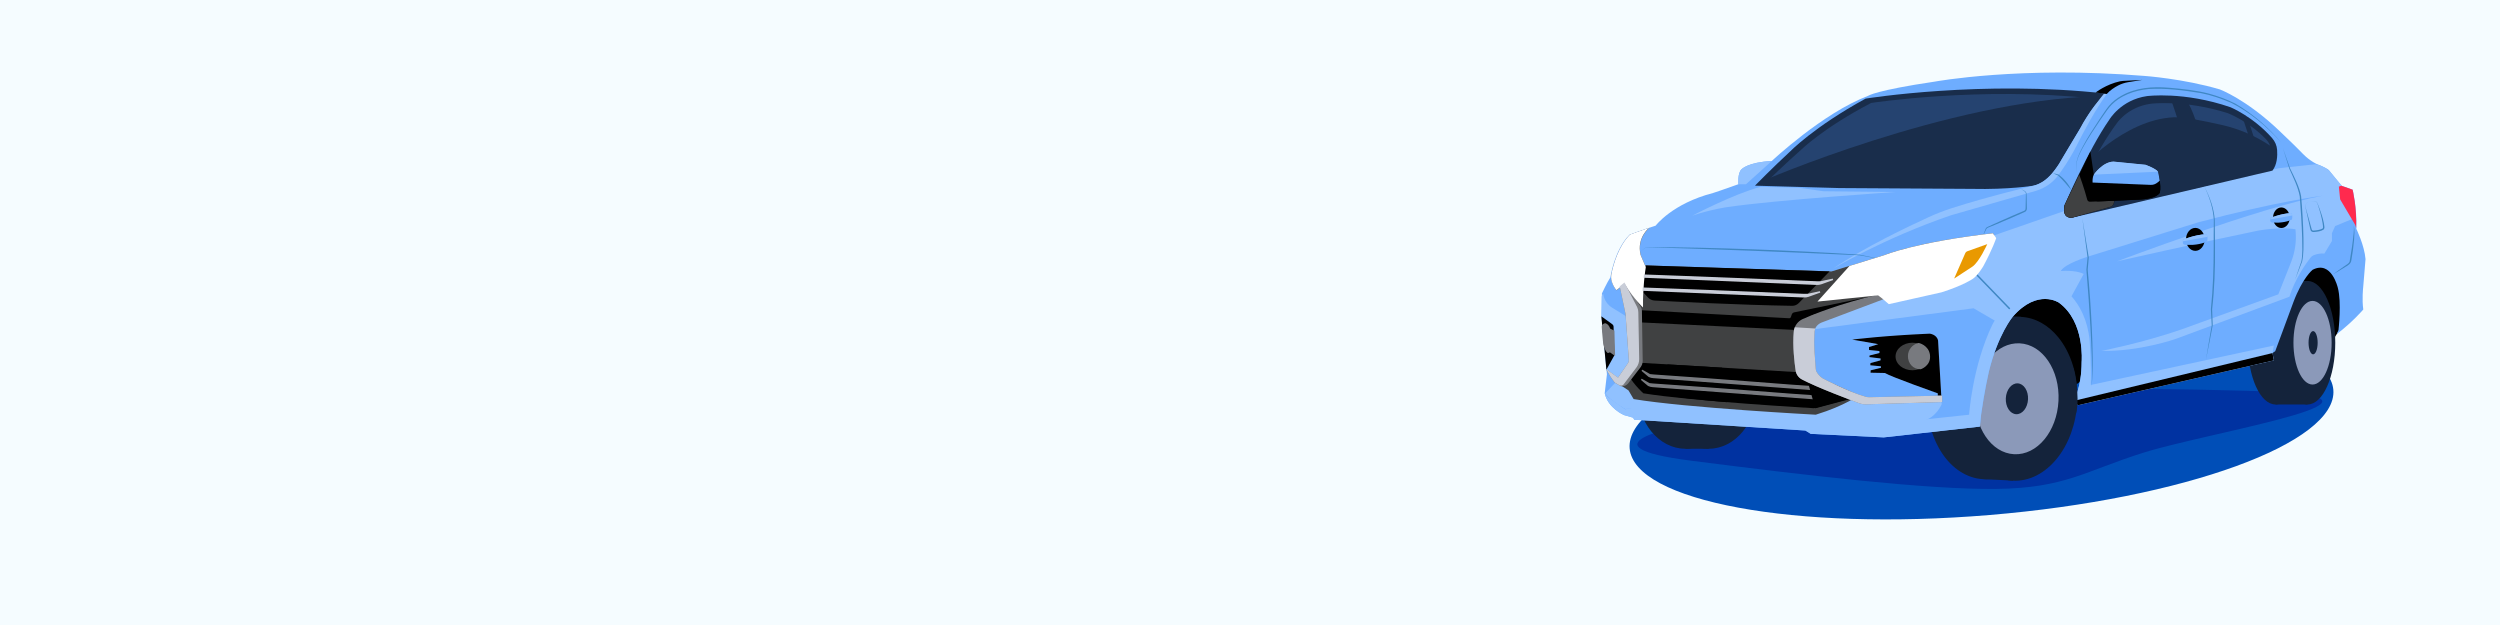
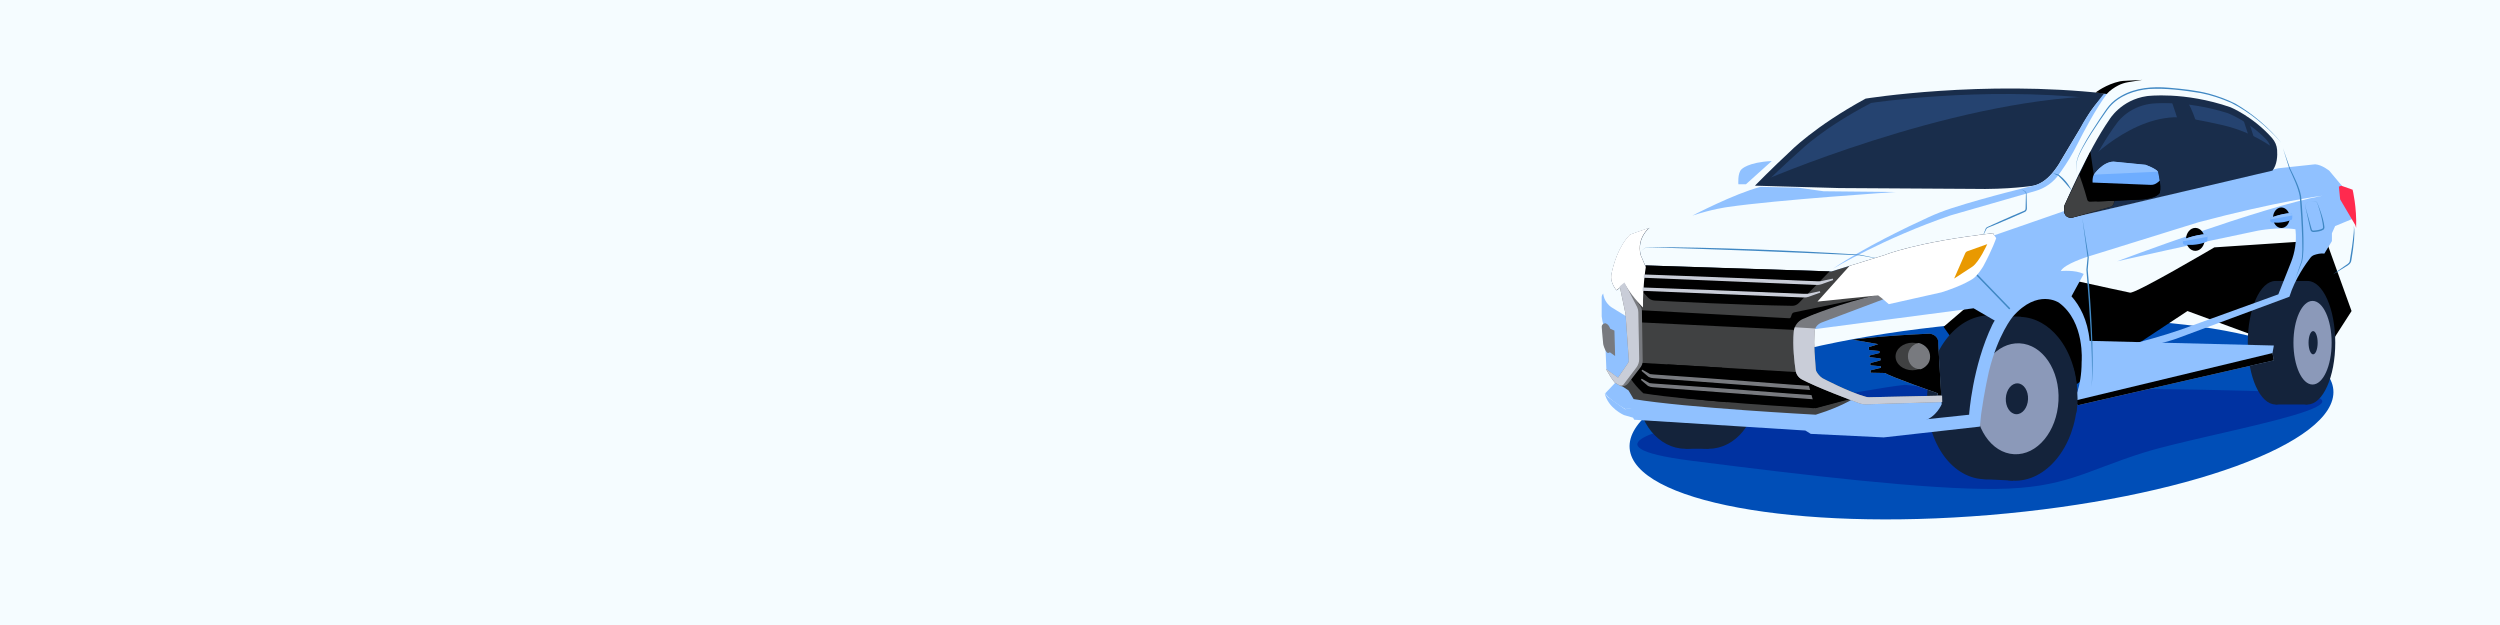
<svg xmlns="http://www.w3.org/2000/svg" width="1600" height="400" viewBox="0 0 1600 400" fill="none">
  <rect x="0" y="0" width="1600" height="400" fill="#333333" stroke="none" />
  <g clip-path="url(#clip0_1_699)">
    <path d="M1600 0H0V400H1600V0Z" fill="#F5FCFF" />
    <path d="M1273.27 329.61C1397.63 319.25 1496.16 283.39 1493.34 249.5C1490.52 215.61 1387.41 196.54 1263.05 206.89C1138.69 217.24 1040.16 253.11 1042.98 287C1045.8 320.89 1148.9 339.96 1273.27 329.61Z" fill="#004EB7" />
    <path d="M1219.16 246.3C1196.01 248.63 1092.07 269 1082.73 270.95C1073.4 272.89 1009.47 285.54 1082.39 294.86C1155.31 304.18 1233.31 313.42 1277.56 312.91C1321.73 312.4 1334.37 301.47 1371.82 289.71C1415.48 276 1560.46 253.26 1438.58 250.1C1392.74 248.91 1355.37 248.37 1308.89 249.93C1262.39 251.5 1219.16 246.3 1219.16 246.3Z" fill="#0032A1" />
    <path d="M1243.87 209.18L1288.51 272.57L1399.98 199.06L1484.9 230.33L1505 199.07L1488.6 153.56L1417.19 158.32C1417.19 158.32 1366.9 187.96 1363.22 187.3C1359.54 186.64 1288.51 170.93 1288.51 170.93L1243.87 209.18Z" fill="black" />
    <path d="M1474.05 219.34C1474.05 241.17 1466.11 258.86 1456.31 258.86C1446.51 258.86 1438.57 241.17 1438.57 219.34C1438.57 197.51 1446.51 179.82 1456.31 179.82C1466.11 179.82 1474.05 197.51 1474.05 219.34Z" fill="#14233B" />
    <path d="M1476.84 179.82H1456.32V258.86H1476.84V179.82Z" fill="#14233B" />
    <path d="M1494.57 219.34C1494.57 241.17 1486.63 258.86 1476.83 258.86C1467.03 258.86 1459.09 241.17 1459.09 219.34C1459.09 197.51 1467.03 179.82 1476.83 179.82C1486.63 179.82 1494.57 197.51 1494.57 219.34Z" fill="#14233B" />
    <path d="M1492.25 219.34C1492.25 234.12 1486.78 246.1 1480.03 246.1C1473.28 246.1 1467.81 234.12 1467.81 219.34C1467.81 204.56 1473.28 192.58 1480.03 192.58C1486.78 192.58 1492.25 204.56 1492.25 219.34Z" fill="#8B99B9" />
    <path d="M1483.3 219.34C1483.3 223.45 1481.99 226.78 1480.39 226.78C1478.78 226.78 1477.47 223.45 1477.47 219.34C1477.47 215.23 1478.78 211.9 1480.39 211.9C1482 211.9 1483.3 215.23 1483.3 219.34Z" fill="#14233B" />
    <path d="M1310.63 256.2C1309.19 285.15 1290.73 307.75 1269.41 306.69C1248.08 305.63 1231.96 281.3 1233.4 252.36C1234.84 223.42 1253.3 200.81 1274.62 201.87C1295.95 202.93 1312.07 227.26 1310.63 256.2Z" fill="#14233B" />
    <path d="M1274.64 201.831L1269.43 306.655L1288.24 307.591L1293.46 202.767L1274.64 201.831Z" fill="#14233B" />
    <path d="M1329.45 257.14C1328.01 286.09 1309.55 308.69 1288.23 307.63C1266.9 306.57 1250.78 282.24 1252.22 253.3C1253.66 224.35 1272.11 201.75 1293.44 202.81C1302.69 203.27 1310.96 208.11 1317.25 215.81C1325.45 225.85 1330.26 240.75 1329.45 257.14Z" fill="#14233B" />
    <path d="M1317.43 256.54C1316.45 276.14 1303.76 291.44 1289.07 290.7C1274.38 289.97 1263.27 273.49 1264.24 253.89C1265.22 234.29 1277.91 218.99 1292.6 219.73C1307.29 220.46 1318.4 236.94 1317.43 256.54Z" fill="#8B99B9" />
    <path d="M1297.94 255.57C1297.67 261.02 1294.27 265.28 1290.34 265.09C1286.41 264.89 1283.45 260.32 1283.72 254.87C1283.99 249.42 1287.39 245.16 1291.32 245.35C1295.25 245.54 1298.22 250.12 1297.94 255.57Z" fill="#14233B" />
    <path d="M1109.45 249.3C1109.45 270.23 1095.65 287.2 1078.62 287.2C1061.59 287.2 1047.79 270.23 1047.79 249.3C1047.79 228.37 1061.59 211.4 1078.62 211.4C1095.65 211.4 1109.45 228.37 1109.45 249.3Z" fill="#14233B" />
    <path d="M1093.64 211.4H1078.62V287.2H1093.64V211.4Z" fill="#14233B" />
    <path d="M1124.47 249.3C1124.47 270.23 1110.67 287.2 1093.64 287.2C1076.61 287.2 1062.81 270.23 1062.81 249.3C1062.81 228.37 1076.61 211.4 1093.64 211.4C1110.67 211.4 1124.47 228.37 1124.47 249.3Z" fill="#14233B" />
-     <path d="M1027 251.66L1028.43 239.57L1024.92 202.22L1025.24 187.77C1025.24 187.77 1028.49 180.78 1030.64 177.53C1030.64 177.53 1033.1 160.07 1042.87 150.22C1042.87 150.22 1051.28 146.97 1059.62 144.42C1059.62 144.42 1070.18 130.29 1096.3 123.54C1096.3 123.54 1103.84 121.08 1112.57 117.9C1112.57 117.9 1111.93 110.68 1114.63 108.29C1114.63 108.29 1118.68 103.77 1133.92 103.05C1133.92 103.05 1166.63 72.25 1195.68 61.29C1195.68 61.29 1200.32 57.84 1238.19 52.24C1238.19 52.24 1293.08 42.08 1372.47 48.59C1372.47 48.59 1397.4 50.34 1420.74 57.24C1420.74 57.24 1437.41 63.43 1458.49 83.44L1467.78 92.37L1473.22 97.81C1473.22 97.81 1477.11 102.18 1482.35 104.8C1482.35 104.8 1488.3 107.1 1490.37 108.77L1498.47 118.85L1505.69 121.39C1505.69 121.39 1508.55 133.22 1508.07 146.48C1508.07 146.48 1513.23 157.04 1513.94 165.85L1512.43 183.95C1512.43 183.95 1511.56 191.65 1512.51 198.08C1512.51 198.08 1506.02 205.75 1495.54 213.85L1496.63 211.26C1496.63 211.26 1498.69 193.56 1496.23 184.27C1496.23 184.27 1492.18 166.33 1480.04 172.68C1480.04 172.68 1473.61 177.76 1467.74 193.48L1460.75 212.37L1456.15 224.75L1454.4 225.94L1455.27 230.62L1329.88 259.32L1327.02 256.58C1327.02 256.58 1332.26 248.36 1332.26 231.57C1332.26 231.57 1334.52 205.97 1317.73 193.7C1317.73 193.7 1304.16 184.41 1288.2 202.63C1288.2 202.63 1278.67 213.94 1272.84 238C1272.84 238 1269.98 250.38 1267.96 264.91L1267.13 273.01L1205.57 279.92L1158.89 277.66L1155.44 275.52L1045.89 268.61L1045.18 267.3L1039.35 265.63C1039.33 265.65 1029.09 261.24 1027 251.66Z" fill="#6EADFF" />
    <path d="M1112.56 117.92C1112.56 117.92 1111.92 110.7 1114.62 108.31C1114.62 108.31 1118.67 103.79 1133.91 103.07L1117.43 117.91H1112.56V117.92Z" fill="#90C1FF" />
    <path d="M1031.48 174.91C1032.59 169.64 1035.79 157.75 1043.22 150.26C1043.22 150.26 1048.96 148.04 1055.66 145.83C1055.66 145.83 1047.4 152.06 1050.04 163.22L1052.87 169.85L1105.74 171.64L1172.2 173.72L1206.19 163.22C1206.19 163.22 1226.01 154.93 1275.48 149.27L1277.57 152.4C1277.57 152.4 1275.41 159.05 1269.33 170.36C1269.33 170.36 1265.7 176.43 1262.66 178.4C1262.66 178.4 1256.53 182.69 1242.54 187.09L1208.84 194.65L1204.85 191.2L1165.79 205.91C1165.79 205.91 1161.06 207.49 1160.8 212.11C1160.79 212.24 1160.79 212.37 1160.79 212.5C1160.79 217.42 1159.92 216.79 1161.66 237.27C1161.66 237.27 1163.25 240.76 1166.18 242.51C1166.18 242.51 1184.12 252.04 1195.23 254.74L1240.14 253.67V251.76C1240.14 251.76 1210.37 241.22 1206.2 238.72L1197.09 238.54L1197.15 236.99L1203.76 235.38L1203.7 234.43L1196.91 233.78L1197.03 232.35L1203.46 230.62L1203.52 229.43L1196.38 228.54L1196.44 227.53L1202.81 225.92L1202.75 224.67L1196.14 224.02L1196.08 222.11L1202.03 220.26L1185.3 217.34C1185.3 217.34 1205.23 214.8 1234.99 213.53C1234.99 213.53 1239.59 214.05 1240.31 218.02L1242.51 255.93L1242.69 258.67C1242.69 258.67 1239.24 267.05 1231.22 269.27L1159.34 272.45L1147.87 269.35L1051.34 260.94L1040.15 261.77C1040.15 261.77 1032.98 257.72 1028.84 253.64L1027.35 251.71L1034.14 244.57C1034.14 244.57 1032 242.13 1029.62 237.84L1035.99 242.48L1043.37 231.7L1041.17 200.92L1037.5 183.53L1034.72 185.83C1034.72 185.83 1033.15 184.77 1031.67 180.53C1031.05 178.73 1031.09 176.77 1031.48 174.91Z" fill="#90C1FF" />
    <path d="M1189.48 252.98C1189.48 252.98 1181.38 259.46 1162.09 265.41C1162.09 265.41 1078.74 261 1045.51 255.41L1042.24 249.87L1034.14 244.55C1034.14 244.55 1032 242.11 1029.62 237.82L1035.99 242.46L1043.37 231.68L1041.17 200.9L1037.5 183.51L1034.72 185.81C1034.72 185.81 1033.15 184.75 1031.67 180.51C1031.04 178.72 1031.09 176.76 1031.48 174.9C1032.59 169.63 1035.79 157.74 1043.22 150.25C1043.22 150.25 1048.96 148.03 1055.66 145.82C1055.66 145.82 1047.4 152.05 1050.04 163.21L1052.87 169.84L1105.74 171.63L1172.2 173.71L1206.19 163.21C1206.19 163.21 1226.01 154.92 1275.48 149.26L1277.57 152.39C1277.57 152.39 1275.41 159.04 1269.33 170.35C1269.33 170.35 1265.7 176.42 1262.66 178.39C1262.66 178.39 1256.53 182.68 1242.54 187.08L1208.84 194.64L1204.85 191.19L1165.79 205.9C1165.79 205.9 1161.06 207.48 1160.8 212.1C1160.79 212.23 1160.79 212.36 1160.79 212.49C1160.79 217.41 1159.92 216.78 1161.66 237.26C1161.66 237.26 1163.25 240.75 1166.18 242.5C1166.18 242.5 1189.48 252.97 1189.78 253.08" fill="#404142" />
    <path d="M1469.19 147.87C1469.12 147.14 1469.07 146.73 1469.07 146.73C1458.67 145.06 1445.19 147.6 1445.19 147.6C1409.4 154.9 1354.88 167.26 1354.88 167.26C1354.88 167.26 1447.04 132.51 1486.45 125.25C1486.45 125.25 1457.55 128.78 1406.91 142.28L1336.42 164.19C1336.42 164.19 1321.06 168.89 1318.92 173.48C1318.92 173.48 1328.03 172.53 1333.57 175.33L1325.75 189.63L1297.61 189.01L1278.44 206.23L1263.08 197.3L1157.02 211.22L1164.84 203.89L1213.89 187.88L1265.95 154.2L1323.57 134.2L1326.61 139.21L1458.21 107.69L1481.71 105.15C1486.16 105.47 1490.76 109.29 1490.76 109.29L1498.91 119.04L1506.4 139.76L1494.49 144.68L1492.43 149.28V154.28L1487.59 162.3C1485.42 161.95 1482.81 162.62 1481.19 163.16C1480.21 163.48 1479.36 164.08 1478.73 164.89C1476.15 168.21 1468.82 178.29 1465.22 189.91L1392.64 216.84C1392.64 216.84 1369.42 225.06 1345.01 224.58C1345.01 224.58 1371.21 219.46 1395.97 210.89L1458.13 188.38L1466.28 167.8C1468.77 161.46 1469.8 154.64 1469.19 147.87Z" fill="#90C1FF" />
-     <path d="M1454.39 225.96L1455.26 230.64L1329.87 259.34L1327.01 256.6C1327.01 256.6 1332.25 248.38 1332.25 231.59C1332.25 231.59 1334.51 205.99 1317.72 193.72C1317.72 193.72 1304.15 184.43 1288.19 202.65C1288.19 202.65 1278.66 213.96 1272.83 238.02C1272.83 238.02 1269.97 250.4 1267.95 264.93L1267.12 273.03L1205.56 279.94L1158.88 277.68L1155.43 275.54L1045.88 268.63L1045.17 267.32L1039.34 265.65C1039.34 265.65 1029.1 261.24 1027.02 251.66L1028.96 254.08L1040.07 261.93L1052.56 259.46L1097.57 263.75L1154.49 269.11L1228.91 268.75L1260.23 265.42C1260.23 265.42 1262.25 234.58 1275.11 207.79C1275.11 207.79 1292.5 173.26 1316.55 182.19C1316.55 182.19 1334.77 190.76 1337.39 218.15C1337.39 218.15 1338.46 233.27 1338.1 246.37L1455.27 221.13L1454.39 225.96Z" fill="#90C1FF" />
+     <path d="M1454.39 225.96L1455.26 230.64L1329.87 259.34L1327.01 256.6C1327.01 256.6 1332.25 248.38 1332.25 231.59C1332.25 231.59 1334.51 205.99 1317.72 193.72C1317.72 193.72 1304.15 184.43 1288.19 202.65C1288.19 202.65 1278.66 213.96 1272.83 238.02C1272.83 238.02 1269.97 250.4 1267.95 264.93L1267.12 273.03L1205.56 279.94L1158.88 277.68L1155.43 275.54L1045.88 268.63L1045.17 267.32L1039.34 265.65C1039.34 265.65 1029.1 261.24 1027.02 251.66L1028.96 254.08L1040.07 261.93L1052.56 259.46L1097.57 263.75L1154.49 269.11L1228.91 268.75L1260.23 265.42C1260.23 265.42 1262.25 234.58 1275.11 207.79C1275.11 207.79 1292.5 173.26 1316.55 182.19C1316.55 182.19 1334.77 190.76 1337.39 218.15L1455.27 221.13L1454.39 225.96Z" fill="#90C1FF" />
    <path d="M1123.16 118.83C1123.16 118.83 1134.35 107.4 1145.31 97.28C1145.31 97.28 1160.79 81.2 1194.01 63.11C1194.01 63.11 1268.95 51 1347.7 59.89C1347.7 59.89 1341.67 65.49 1337.14 72.51L1319.18 102.45C1319.18 102.45 1312.09 116.64 1301.5 118.83C1301.5 118.83 1285.61 121.42 1262.11 120.88L1177.07 120.36L1123.16 118.83Z" fill="#192D4B" />
    <path d="M1131.8 115.28C1131.8 115.28 1142.18 105.15 1152.34 96.18C1152.34 96.18 1166.7 81.94 1197.5 65.9C1197.5 65.9 1266.99 55.17 1340.02 63.05C1340.02 63.05 1334.43 68.01 1330.23 74.23L1313.58 100.76C1313.58 100.76 1307.01 113.34 1297.18 115.27C1297.18 115.27 1282.44 117.57 1260.65 117.09L1181.79 116.63L1131.8 115.28Z" fill="#254370" />
    <path d="M1321.18 131.67C1321.18 131.67 1336.11 96.53 1349.98 76.57C1349.98 76.57 1357.38 63.89 1374.03 61.51C1374.03 61.51 1397.68 58.34 1427.54 68.64C1427.54 68.64 1442.04 74.62 1454.18 88.42C1456.03 90.53 1457.16 93.17 1457.36 95.96C1457.63 99.81 1457.35 105.35 1454.37 109.2L1326.6 139.2C1326.6 139.2 1319.73 141.05 1321.18 131.67Z" fill="#192D4B" />
    <path d="M1327.99 126.22C1327.99 126.22 1341.74 96.24 1354.51 79.23C1354.51 79.23 1361.32 68.41 1376.65 66.38C1376.65 66.38 1398.43 63.68 1425.92 72.47C1425.92 72.47 1439.27 77.57 1450.45 89.34C1452.16 91.14 1453.2 93.39 1453.37 95.77C1453.62 99.06 1453.36 103.78 1450.61 107.06L1332.96 132.64C1332.98 132.64 1326.65 134.22 1327.99 126.22Z" fill="#254370" />
    <path d="M1051.68 187.18L1054.69 190.38C1055.8 191.56 1057.31 192.26 1058.93 192.35C1069.82 192.93 1113.89 195.22 1147.01 195.72C1148.58 195.74 1150.09 195.11 1151.19 193.99L1170.92 173.69L1053.42 169.88L1053.41 169.92C1052.46 175.57 1051.89 181.28 1051.69 187.01L1051.68 187.18Z" fill="black" />
    <path d="M1242.41 253.26L1240.37 218.02C1239.66 214.05 1235.05 213.53 1235.05 213.53C1205.28 214.8 1185.36 217.34 1185.36 217.34L1202.09 220.26L1196.14 222.11L1196.2 224.02L1202.81 224.67L1202.87 225.92L1196.5 227.53L1196.44 228.54L1203.58 229.43L1203.52 230.62L1197.09 232.35L1196.97 233.78L1203.76 234.43L1203.82 235.38L1197.21 236.99L1197.15 238.54L1206.26 238.72C1210.43 241.22 1240.2 251.76 1240.2 251.76L1240.16 253.26H1242.41Z" fill="black" />
    <path d="M1049.04 206.29L1149.89 211.21L1150.03 210.85C1151.79 206.41 1155.49 203.01 1160.07 201.65L1206.51 187.86L1148.28 199.91C1147.56 200.06 1146.97 200.57 1146.73 201.27L1146.14 202.96C1145.98 203.41 1145.54 203.71 1145.07 203.68L1048.9 198.47L1049.04 206.29Z" fill="black" />
    <path d="M1049.35 232.15L1153.59 238.38L1186.03 254.6L1160.93 261.26C1160.93 261.26 1082.02 256.71 1051.74 251.71C1051.74 251.71 1046.11 246.69 1042.54 240.69L1049.35 232.15Z" fill="black" />
    <path d="M1067.39 235.09L1069.14 253.51C1069.14 253.51 1085.98 255.94 1105.16 257.4L1102.1 235.31L1067.12 233.22L1067.39 235.09Z" fill="black" />
    <path d="M1160.52 255.07L1057.73 247.31C1056.79 247.26 1055.86 247.02 1055.01 246.62L1050.46 242.77L1055.5 245.66L1058.19 245.92C1109.02 249.33 1144.53 252.44 1160.53 253.43V255.07H1160.52Z" fill="#787A7F" stroke="#787A7F" stroke-width="0.953" stroke-miterlimit="10" />
    <path d="M1160.91 249.3L1058.12 241.54C1057.18 241.49 1056.25 241.25 1055.4 240.85L1050.85 237L1055.89 239.89L1058.58 240.15C1109.41 243.56 1144.92 246.67 1160.92 247.66V249.3H1160.91Z" fill="#787A7F" stroke="#787A7F" stroke-width="0.953" stroke-miterlimit="10" />
    <path d="M1161.73 261.31L1186.83 254.65L1155.51 238.99L1161.73 261.31Z" fill="black" />
    <path d="M1327.02 256.6L1329.87 259.34L1455.26 230.64L1454.39 225.96L1327.02 256.6Z" fill="black" />
    <path d="M1173.08 171.97C1173.08 171.97 1205.48 152.52 1248.56 137.8L1302.8 122.19C1308.82 120.46 1314.07 116.74 1317.69 111.63L1319.15 109.58C1322.95 104.23 1326.34 98.6 1329.29 92.73C1333.61 84.14 1341.16 69.82 1348.67 59.72L1346.71 59.78C1346.71 59.78 1335.48 73.3 1331.28 82.28L1322.85 96.34L1318.04 104.49C1318.04 104.49 1313.44 111.98 1308.89 115.23C1308.89 115.23 1305.64 117.84 1301.51 118.83C1301.51 118.83 1272.01 125.81 1248.88 133.31C1243.94 134.91 1239.11 136.8 1234.39 138.96C1221.4 144.89 1192.52 158.62 1173.08 171.97Z" fill="#90C1FF" />
    <path d="M1026.06 187.88C1026.06 187.88 1026.32 193.37 1031.57 196.8L1041.98 203.21L1045.22 231.2L1037.44 244.67L1028.09 236.64L1027.01 211.23L1025.59 205.64L1025.08 202.47V190.25C1025.07 189.35 1025.43 188.5 1026.06 187.88Z" fill="#90C1FF" />
-     <path d="M1028.08 236.63L1024.87 202.45L1031.95 207.58C1032.39 207.9 1032.66 208.41 1032.68 208.96L1033.17 226.9C1033.18 227.25 1033.1 227.59 1032.93 227.89L1028.08 236.63Z" fill="black" />
    <path d="M1033.17 226.9L1032.76 211.91L1030.12 210.68C1030.12 210.68 1029.45 207.98 1027.36 207.35C1027.36 207.35 1025.39 207.63 1025.59 209.33L1025.95 213.94L1026.55 220.32C1026.55 220.32 1027.49 224.22 1029.02 225.41C1029.02 225.41 1029.64 225.53 1030.28 224.85L1033.17 226.9Z" fill="#787A7F" stroke="#787A7F" stroke-width="0.953" stroke-miterlimit="10" />
    <path d="M1050.34 198.98L1050.84 230.84C1050.86 232.3 1050.39 233.73 1049.49 234.89L1041.64 245.05C1039.91 247.13 1037.49 246.72 1037.49 246.72L1033.78 244.52C1033.78 244.52 1031.64 242.08 1029.26 237.79L1035.63 242.43L1042.28 232.73C1042.76 232.03 1042.98 231.2 1042.92 230.35L1040.81 200.87L1037.14 183.48L1039.48 181.57L1049.55 196.48C1050.06 197.22 1050.33 198.09 1050.34 198.98Z" fill="#787A7F" stroke="#787A7F" stroke-width="0.953" stroke-miterlimit="10" />
    <path d="M1037.58 184.17L1037.42 183.4L1034.64 185.7C1034.64 185.7 1033.07 184.64 1031.59 180.4C1030.96 178.61 1031.01 176.65 1031.4 174.79C1032.51 169.52 1035.71 157.63 1043.14 150.14C1043.14 150.14 1048.88 147.92 1055.58 145.71C1055.58 145.71 1047.32 151.94 1049.96 163.1L1053.28 170.95C1053.28 170.95 1051.3 183.06 1051.53 196.79C1051.53 196.79 1045.6 191.35 1040.06 182.12L1037.58 184.17Z" fill="white" />
    <path d="M1052.54 176.14C1052.54 176.14 1101.37 177.85 1162.49 180.47H1165.19L1173.08 178.78L1165.58 181.47C1164.69 181.79 1163.75 181.93 1162.8 181.89L1052.43 177.3L1052.54 176.14Z" fill="#C9CDD8" stroke="#C9CDD8" stroke-width="0.953" stroke-miterlimit="10" />
    <path d="M1051.74 185.66L1154.54 189.93C1155.48 189.97 1156.43 189.83 1157.32 189.51L1164.82 186.82L1156.93 188.51H1154.23C1107.57 186.51 1067.82 185.05 1051.79 184.47L1051.74 185.66Z" fill="#C9CDD8" stroke="#C9CDD8" stroke-width="0.953" stroke-miterlimit="10" />
    <path d="M1036.87 246.29L1033.8 244.47C1033.8 244.47 1031.66 242.03 1029.28 237.74L1035.65 242.38L1042.3 232.68C1042.78 231.98 1043 231.15 1042.94 230.3L1040.83 200.82L1037.16 183.43L1039.5 181.52L1047.14 196.36C1047.72 197.48 1048.03 198.72 1048.05 199.98L1048.6 229.74C1048.63 231.61 1048.04 233.43 1046.91 234.92L1038.61 245.88C1038.61 245.88 1037.82 246.54 1036.87 246.29Z" fill="#C9CDD8" stroke="#C9CDD8" stroke-width="0.953" stroke-miterlimit="10" />
    <path d="M1223.93 236.96C1229.88 236.96 1234.71 233.016 1234.71 228.15C1234.71 223.284 1229.88 219.34 1223.93 219.34C1217.98 219.34 1213.15 223.284 1213.15 228.15C1213.15 233.016 1217.98 236.96 1223.93 236.96Z" fill="#404142" />
    <path d="M1227.98 219.98C1224.31 220.75 1221.55 224.01 1221.55 227.91C1221.55 232.39 1224.66 235.86 1229.14 235.86C1229.14 235.86 1235.54 233.81 1234.71 227.22C1233.96 221.29 1227.98 219.98 1227.98 219.98Z" fill="#787A7F" stroke="#787A7F" stroke-width="0.953" stroke-miterlimit="10" />
    <path d="M1242.46 253.72L1242.51 256.84L1193.99 258.29C1192.74 258.33 1191.5 258.13 1190.32 257.69C1184.11 255.4 1163.27 247.59 1153.46 242.42C1151.42 241.34 1150.03 239.36 1149.68 237.07C1148.89 231.81 1147.66 221.5 1148.49 212.27C1148.79 208.91 1150.89 205.98 1153.97 204.61C1161.37 201.33 1177.48 194.91 1201.89 189.01L1204.89 191.2L1165.83 205.91C1165.83 205.91 1161.1 207.49 1160.84 212.11C1160.83 212.24 1160.83 212.37 1160.83 212.5C1160.83 217.35 1159.98 216.81 1161.62 236.33C1161.68 237 1161.87 237.65 1162.21 238.23C1162.9 239.39 1164.26 241.34 1166.22 242.51C1166.22 242.51 1182.94 251.39 1194.09 254.43C1194.87 254.64 1195.68 254.73 1196.49 254.71L1238.8 253.77L1242.46 253.72Z" fill="#787A7F" stroke="#787A7F" stroke-width="0.953" stroke-miterlimit="10" />
    <path d="M1161.08 210.69C1160.95 211.13 1160.87 211.6 1160.84 212.11C1160.83 212.24 1160.83 212.37 1160.83 212.5C1160.83 217.35 1159.98 216.81 1161.62 236.33C1161.68 237 1161.87 237.65 1162.21 238.23C1162.9 239.39 1164.26 241.34 1166.22 242.51C1166.22 242.51 1182.94 251.39 1194.09 254.43C1194.87 254.64 1195.68 254.73 1196.49 254.71L1238.8 253.77L1242.45 253.73L1242.5 256.85L1193.98 258.3C1192.73 258.34 1191.49 258.14 1190.31 257.7C1184.1 255.41 1163.26 247.6 1153.45 242.43C1151.41 241.35 1150.02 239.37 1149.67 237.08C1148.88 231.82 1147.65 221.51 1148.48 212.28C1148.55 211.47 1148.73 210.68 1149 209.94L1161.08 210.69Z" fill="#C9CDD8" stroke="#C9CDD8" stroke-width="0.953" stroke-miterlimit="10" />
    <path d="M1083.11 138C1083.11 138 1109.94 123.95 1126.77 119.58L1151.14 120.14L1167.1 122.4L1213.3 122.88C1213.3 122.88 1137.09 127.88 1105.54 132.53C1105.53 132.52 1095.69 133.83 1083.11 138Z" fill="#90C1FF" />
    <path d="M1507.93 145.84C1508.41 132.58 1505.67 121.41 1505.67 121.41L1498.45 118.87L1496.87 119.43L1497.69 127.6L1507.36 143.99L1507.93 145.84Z" fill="#FF2A4E" />
    <path d="M1050.04 160.74C1050.07 160.73 1053.7 158.06 1053.73 158.07C1062.25 158.1 1079.32 158.35 1087.83 158.55C1110.56 159.07 1133.28 159.92 1155.99 161.04C1167.35 161.58 1178.71 162.27 1190.07 162.98L1207.18 166.48C1207.19 166.48 1189.9 163.37 1190.02 163.39C1173.02 162.6 1138.88 161.15 1121.89 160.5C1104.92 159.86 1070.71 158.69 1053.73 158.18C1053.84 158.11 1050.04 160.75 1050.04 160.74Z" fill="#3F87C3" />
    <path d="M1262.91 173.56L1286.25 197.7" stroke="#3F87C3" stroke-width="0.953" stroke-miterlimit="10" />
    <path d="M1268.55 152.17C1269.28 150.21 1270.05 148.3 1270.83 146.33C1271.06 145.8 1271.59 145.38 1272.09 145.2C1277.26 142.8 1282.56 140.47 1287.77 138.17L1293.52 135.72L1294.96 135.11C1295.7 134.83 1296.15 134.56 1296.33 133.85C1296.41 133.43 1296.38 132.06 1296.41 131.6C1296.42 130.48 1296.57 124.82 1296.58 123.82C1296.53 123.35 1296.28 122.89 1295.9 122.6L1293.33 120.84C1294.56 121.72 1296.59 122.09 1296.95 123.77C1297.01 124.34 1297 124.83 1297.03 125.36C1297.06 126.54 1297.17 132.12 1297.2 133.17C1297.3 134.04 1296.89 135.08 1296.08 135.54C1295.56 135.83 1294.43 136.27 1293.9 136.53C1288.36 138.99 1282.24 141.62 1276.67 143.93L1273.78 145.11C1273.1 145.44 1271.61 145.77 1271.28 146.55C1270.35 148.39 1269.47 150.31 1268.55 152.17Z" fill="#3F87C3" />
    <path d="M1313.96 110.86C1315.18 111.13 1316.43 111.37 1317.6 111.78C1321.09 114.46 1324 117.91 1325.84 121.91C1323.08 118.56 1320.31 115.29 1317.17 112.32C1316.61 112.14 1314.88 111.32 1313.96 110.86Z" fill="#3F87C3" />
    <path d="M1332.66 139.43C1333.74 145.76 1335.82 158.46 1336.8 164.8C1336.81 164.83 1336.81 164.87 1336.8 164.89L1336.13 172.68C1337.27 184.75 1338.19 197.72 1338.77 210.11C1339.31 222.62 1339.77 235.2 1338.65 247.7C1339.32 235.19 1338.54 222.66 1337.93 210.16C1337.23 197.63 1336.32 185.11 1335.29 172.61C1335.28 172.72 1336.07 164.45 1336.05 164.91C1335.16 158.58 1333.45 145.78 1332.66 139.43Z" fill="#3F87C3" />
-     <path d="M1410.83 119.42C1414.26 126.04 1416.93 133.24 1417.46 140.73C1417.53 146.41 1417.53 152.48 1417.61 158.15C1417.73 171.32 1417.27 185.02 1415.77 197.87L1416.14 208.2C1415.45 211.9 1414.73 215.6 1413.99 219.3L1411.79 230.32L1413.62 219.24C1414.21 215.67 1414.92 211.54 1415.51 208.24L1414.96 197.92C1416.36 184.73 1416.74 171.43 1416.76 158.17C1416.7 152.52 1416.8 146.43 1416.84 140.76C1416.4 133.34 1414.03 126.14 1410.83 119.42Z" fill="#3F87C3" />
    <path d="M1460.02 91.32C1450.96 81.11 1440.21 71.96 1428 65.82C1421.72 63.14 1415.2 60.84 1408.48 59.57C1397.51 57.8 1386.35 56.32 1375.22 56.96C1366.07 57.8 1356.45 61.2 1350.31 68.28C1348.36 70.51 1346.08 74.19 1344.29 76.62C1340.41 82.29 1336.64 88.05 1333.27 94.04C1331.64 97.02 1329.96 100.15 1329.19 103.43L1329.11 111.22L1329.03 103.43C1329.74 100.03 1331.36 96.92 1332.94 93.86C1336.18 87.78 1339.93 81.99 1343.74 76.25C1345.57 73.73 1347.71 70.13 1349.7 67.78C1351.94 65.08 1354.76 62.93 1357.8 61.24C1366.99 56.03 1377.79 55.25 1388.11 56.14C1396.69 56.91 1405.35 57.73 1413.69 59.91C1419.51 61.54 1425.24 63.58 1430.63 66.32C1441.79 72.84 1451.75 81.42 1460.02 91.32Z" fill="#3F87C3" />
    <path d="M1461.06 94.81C1462.23 98.06 1464.55 104.56 1465.68 107.82C1468.35 113.36 1471.51 119.27 1472.7 125.52C1473.51 134.18 1474.02 143.44 1474.21 152.12C1474.23 157.22 1474.43 162.34 1473.37 167.37L1471.12 173.21L1468.84 179.04L1470.85 173.12L1472.89 167.21C1473.79 162.41 1473.44 157.12 1473.38 152.15C1473.11 143.53 1472.53 134.25 1471.84 125.64C1470.66 119.48 1467.74 113.72 1465.17 108C1464.13 104.73 1462.06 98.09 1461.06 94.81Z" fill="#3F87C3" />
    <path d="M1493.1 175.59C1495.57 173.74 1498.1 171.97 1500.64 170.21C1501.76 169.34 1503.3 168.76 1503.78 167.31C1504.84 161.34 1505.76 155.17 1506.36 149.11C1506.49 147.58 1506.61 146.04 1506.38 144.51C1507.15 147.52 1506.75 150.7 1506.58 153.77C1506.24 157.59 1505.72 161.48 1505.08 165.26L1504.88 166.4C1504.76 168.64 1502.8 169.82 1501.04 170.81C1498.42 172.45 1495.79 174.07 1493.1 175.59Z" fill="#3F87C3" />
    <path d="M1477.97 128.97C1480.04 128.56 1482.75 128.01 1483.39 130.6C1484.94 134.57 1486.42 138.58 1487.28 142.78C1487.44 143.54 1487.55 144.41 1487.62 145.19C1487.74 145.77 1487.49 146.62 1486.97 147.01C1485.31 148.03 1483.25 148.27 1481.34 148.45C1480.75 148.5 1480.05 148.56 1479.53 148.2C1478.96 147.9 1478.67 147.13 1478.59 146.59L1477.21 140.36L1475.83 134.13C1475.09 132.02 1475.5 129.58 1477.97 128.97ZM1477.97 128.97C1475.51 129.62 1475.14 131.99 1475.97 134.11L1477.68 140.25L1479.39 146.39C1479.52 146.88 1479.57 147.21 1479.98 147.45C1480.14 147.54 1480.33 147.59 1480.51 147.58C1482.48 147.45 1484.62 147.2 1486.38 146.3C1486.93 145.85 1486.7 145.24 1486.68 144.47C1486.62 143.95 1486.57 143.43 1486.48 142.92C1485.83 138.75 1484.62 134.65 1483.27 130.65C1482.78 128.08 1479.91 128.59 1477.97 128.97Z" fill="#3F87C3" />
    <path d="M1341.19 59.2C1341.19 59.2 1347.86 53.98 1356.8 52.03C1357.45 51.89 1358.11 51.81 1358.78 51.78L1371.1 51.13L1362.01 52.6C1359.78 52.96 1357.62 53.67 1355.62 54.71C1353.32 55.91 1350.43 57.73 1348.3 60.16L1341.19 59.2Z" fill="black" />
    <path d="M1204.84 191.21L1208.83 194.66L1242.53 187.1C1256.52 182.69 1262.65 178.41 1262.65 178.41C1265.69 176.45 1269.32 170.37 1269.32 170.37C1275.39 159.06 1277.56 152.41 1277.56 152.41L1275.47 149.28C1226 154.94 1206.18 163.23 1206.18 163.23L1183.71 170.17L1163.17 193.02L1201.98 189.02L1204.84 191.21Z" fill="white" />
    <path d="M1259.15 160.78L1271.84 156.25C1271.84 156.25 1266.71 167.68 1262.32 170.66L1250.65 178.29L1257.73 162.12C1258 161.49 1258.51 161.01 1259.15 160.78Z" fill="#E99900" />
    <path d="M1319.94 239.02L1327.02 235.58C1327.02 235.58 1331.57 252.98 1328.68 264.63L1324.79 263.81L1321.94 250.11L1319.94 239.02Z" fill="#14233B" />
    <path d="M1126.68 116.39C1126.68 116.39 1245.81 64.52 1342.35 61.54L1333.32 73.17L1312.72 107.59L1305.38 115.85L1290.84 118.88H1173.08L1126.68 116.39Z" fill="#192D4B" />
    <path d="M1334.32 105.13C1334.32 105.13 1364.39 72.4 1397.48 75.18C1397.48 75.18 1409.19 76.99 1422.46 80.07C1433.03 82.53 1443.08 86.83 1452.16 92.77L1455.27 94.8L1453.71 104.01L1451.42 107.8L1327.57 135.24V125.87L1334.32 105.13Z" fill="#192D4B" />
    <path d="M1337.85 96.88L1340.02 111.75C1340.02 111.75 1345.61 103.55 1352.64 103.41L1373.1 105.44C1373.1 105.44 1379.56 107.76 1381.15 109.87C1381.15 109.87 1383.33 118.58 1382.31 123.22C1382.31 123.22 1380.87 127.4 1368.05 127.8L1353.21 128.47C1353.21 128.47 1353.09 131.69 1350.65 132.34L1326.6 139.19C1326.6 139.19 1322.06 140.24 1321.14 135.84C1321.14 135.84 1320.9 133.13 1321.37 131.21L1337.85 96.88Z" fill="black" />
    <path d="M1335.83 127.79C1334.18 121.27 1330.72 111.75 1330.72 111.75L1321.38 131.22C1320.92 133.14 1321.15 135.85 1321.15 135.85C1322.07 140.25 1326.61 139.2 1326.61 139.2L1350.66 132.35C1353.1 131.7 1353.08 128.49 1353.08 128.49L1337.56 129.1C1336.75 129.12 1336.03 128.58 1335.83 127.79Z" fill="#404142" />
    <path d="M1340.03 111.76C1340.03 111.76 1345.62 103.56 1352.65 103.42L1373.11 105.45C1373.11 105.45 1379.57 107.77 1381.16 109.88C1381.16 109.88 1383.34 118.59 1382.32 123.23C1382.32 123.23 1380.88 127.41 1368.06 127.81L1353.22 128.48L1342.95 128.92C1342.18 128.95 1341.41 128.68 1340.87 128.14C1340.21 127.47 1339.47 126.31 1339.25 124.36V115.19C1339.24 115.18 1339.34 113.02 1340.03 111.76Z" fill="black" />
    <path d="M1339.24 116.83V115.18C1339.24 115.18 1339.34 113.02 1340.03 111.76C1340.03 111.76 1345.62 103.56 1352.65 103.42L1373.11 105.45C1373.11 105.45 1379.57 107.77 1381.16 109.88C1381.16 109.88 1381.81 112.48 1382.23 115.59C1382.23 115.59 1380.94 116.98 1379.14 117.83C1378.32 118.21 1377.4 118.35 1376.5 118.32L1339.24 116.83Z" fill="#6EADFF" />
    <path d="M1340.03 111.76C1340.03 111.76 1345.62 103.56 1352.65 103.42L1373.11 105.45C1373.11 105.45 1379.57 107.77 1381.16 109.88L1340.03 111.76Z" fill="#90C1FF" />
    <path d="M1405.01 160.55C1408.31 160.55 1410.99 157.259 1410.99 153.2C1410.99 149.141 1408.31 145.85 1405.01 145.85C1401.71 145.85 1399.03 149.141 1399.03 153.2C1399.03 157.259 1401.71 160.55 1405.01 160.55Z" fill="black" />
    <path d="M1397.07 153.37C1397.07 153.37 1404.48 150.26 1411.88 149.87C1411.88 149.87 1413.39 151.06 1412.6 154.41C1412.6 154.41 1409.74 156.3 1403.17 156.73L1399.03 156.72C1399.03 156.72 1397.38 156.88 1397.06 155.6V153.37H1397.07Z" fill="#6EADFF" />
    <path d="M1397.11 154.4V153.37C1397.11 153.37 1404.52 150.26 1411.92 149.87C1411.92 149.87 1412.54 150.36 1412.78 151.58L1397.11 154.4Z" fill="#90C1FF" />
    <path d="M1460.08 145.93C1463.03 145.93 1465.43 142.984 1465.43 139.35C1465.43 135.716 1463.03 132.77 1460.08 132.77C1457.13 132.77 1454.73 135.716 1454.73 139.35C1454.73 142.984 1457.13 145.93 1460.08 145.93Z" fill="black" />
    <path d="M1452.97 139.5C1452.97 139.5 1459.6 136.72 1466.23 136.36C1466.23 136.36 1467.58 137.43 1466.87 140.42C1466.87 140.42 1464.31 142.11 1458.43 142.49L1454.73 142.48C1454.73 142.48 1453.25 142.62 1452.97 141.48V139.5Z" fill="#6EADFF" />
    <path d="M1453.01 140.43V139.51C1453.01 139.51 1459.64 136.73 1466.27 136.37C1466.27 136.37 1466.82 136.81 1467.04 137.9L1453.01 140.43Z" fill="#90C1FF" />
    <path d="M1388.62 61.54C1388.62 61.54 1399.62 89.97 1403.9 120.69L1415.39 117.94C1415.39 117.94 1407.72 75.02 1398.86 63.55L1388.62 61.54Z" fill="#192D4B" />
    <path d="M1434.61 73.17C1434.61 73.17 1441.6 93.92 1446.25 110.64L1449.43 109.58L1438.63 75.92L1434.61 73.17Z" fill="#192D4B" />
  </g>
  <defs>
    <clipPath id="clip0_1_699">
      <rect width="1600" height="400" fill="white" />
    </clipPath>
  </defs>
</svg>